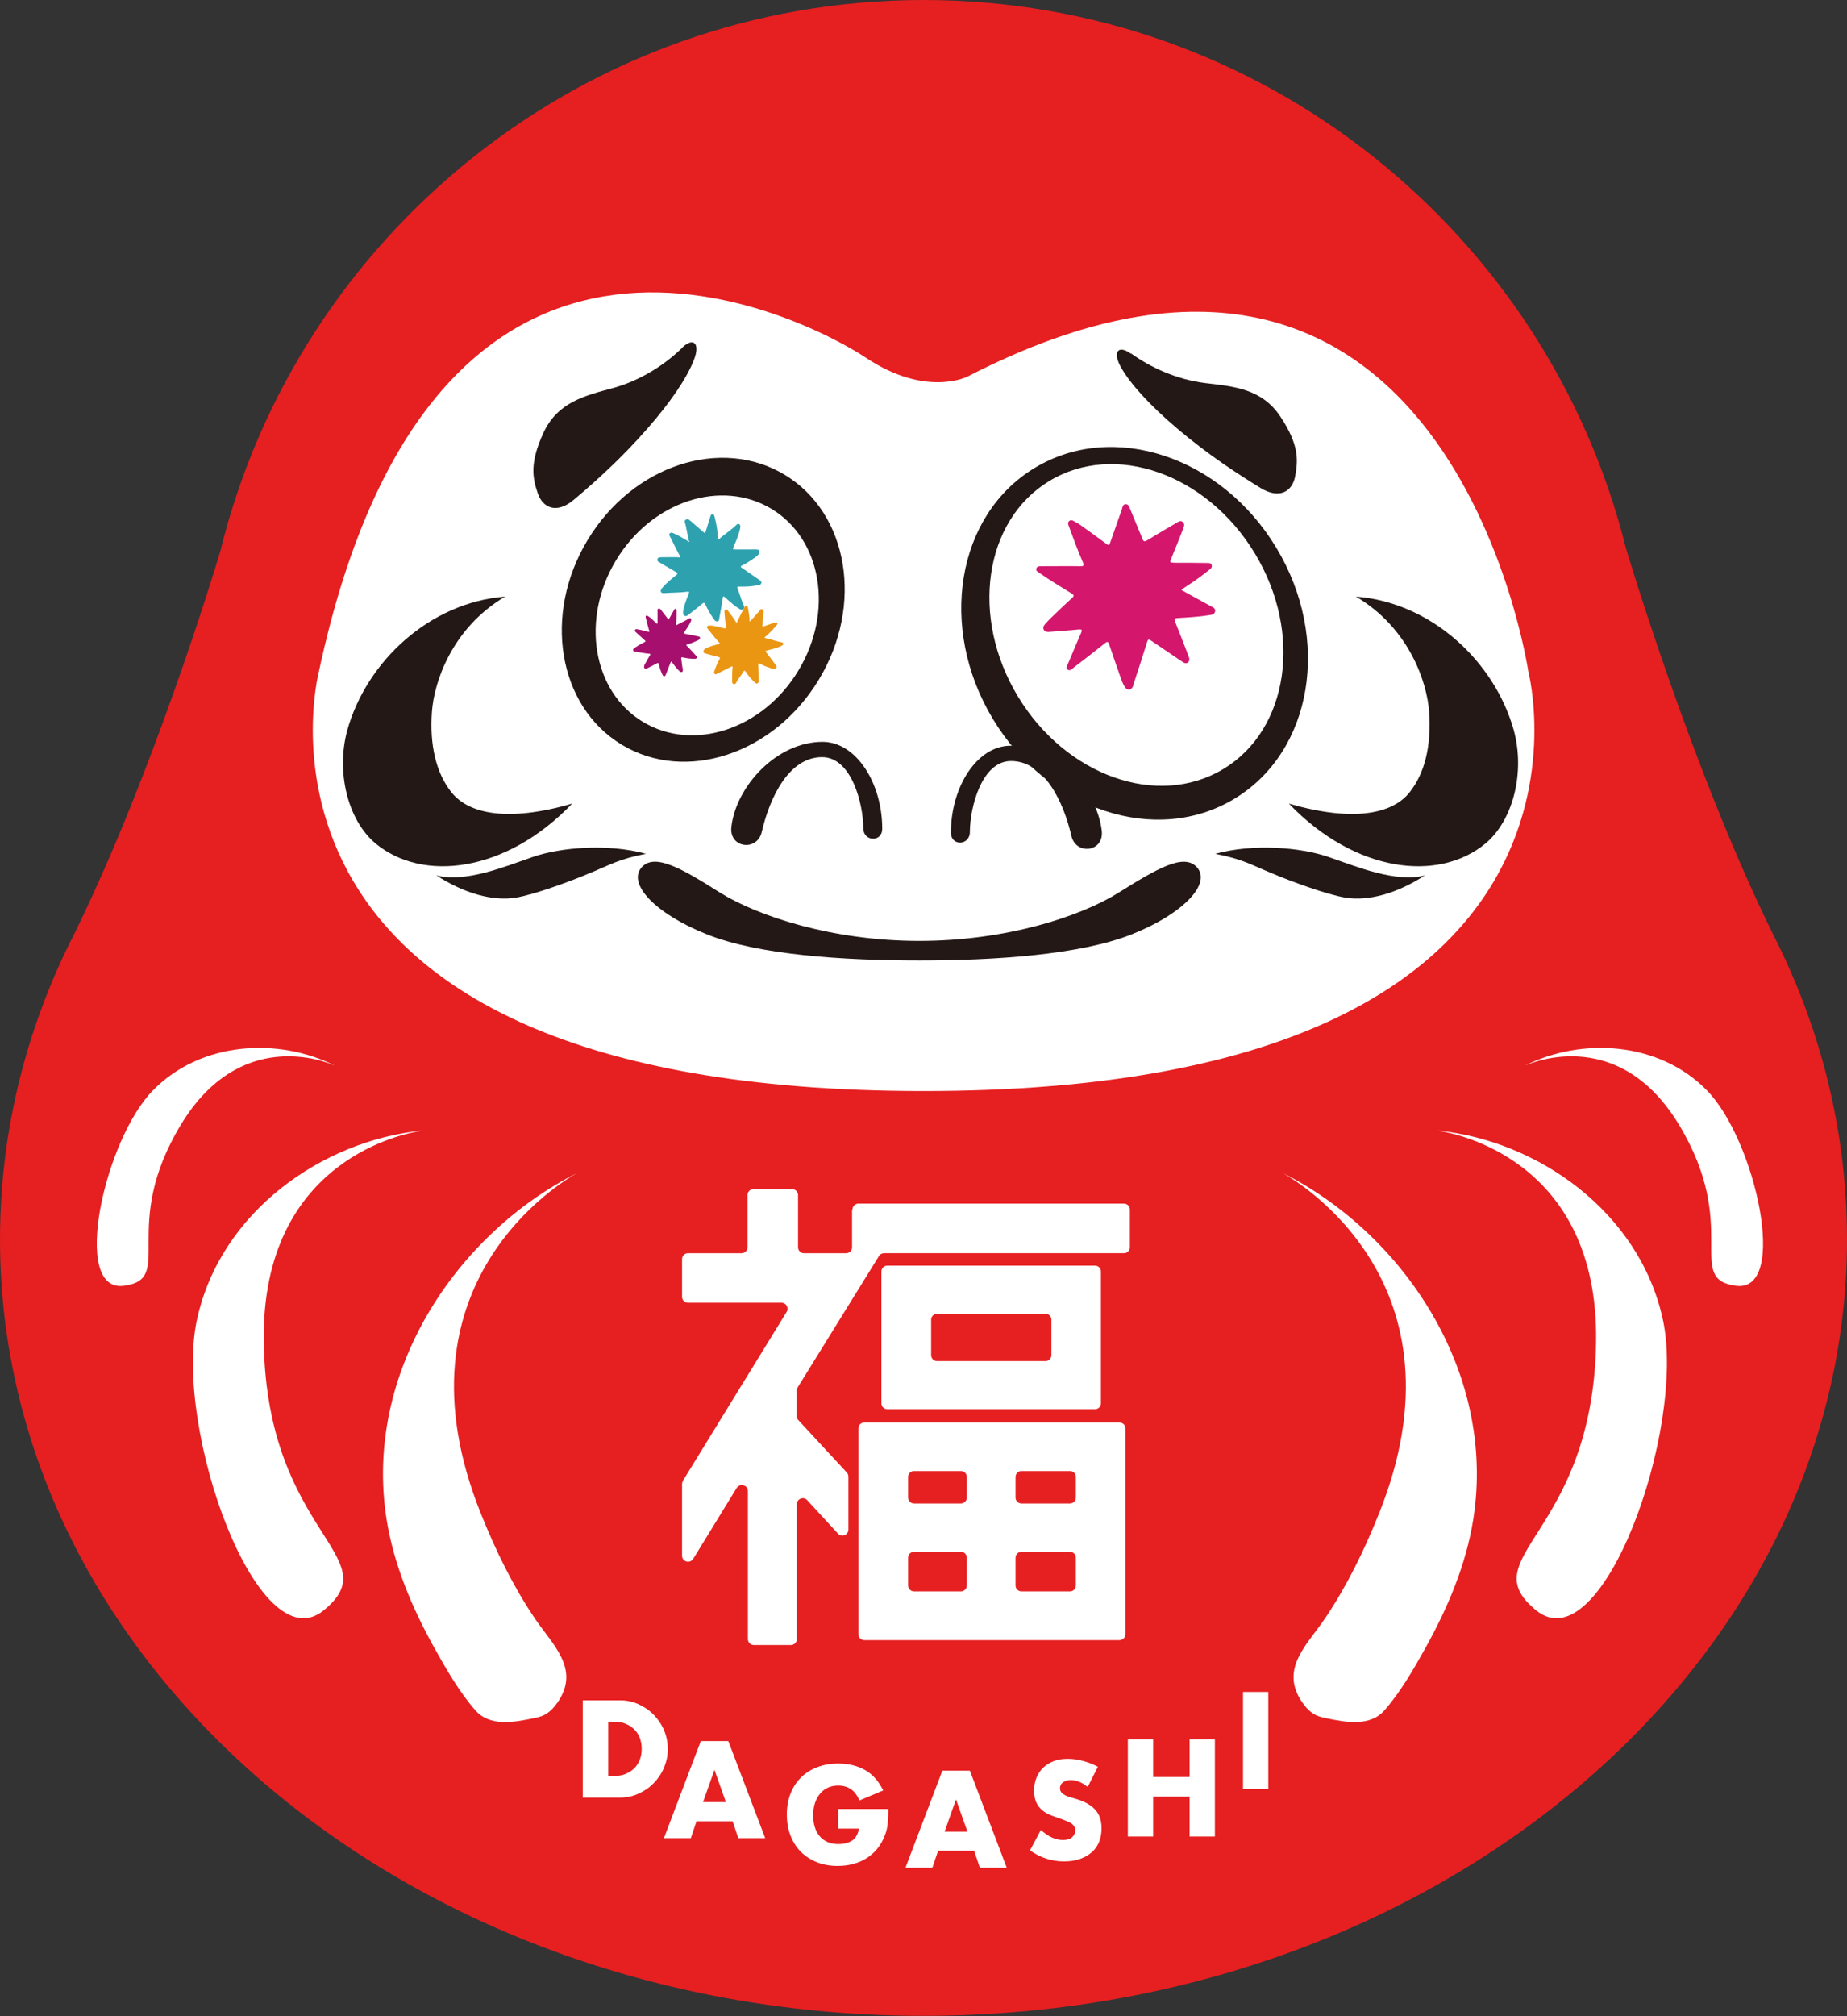
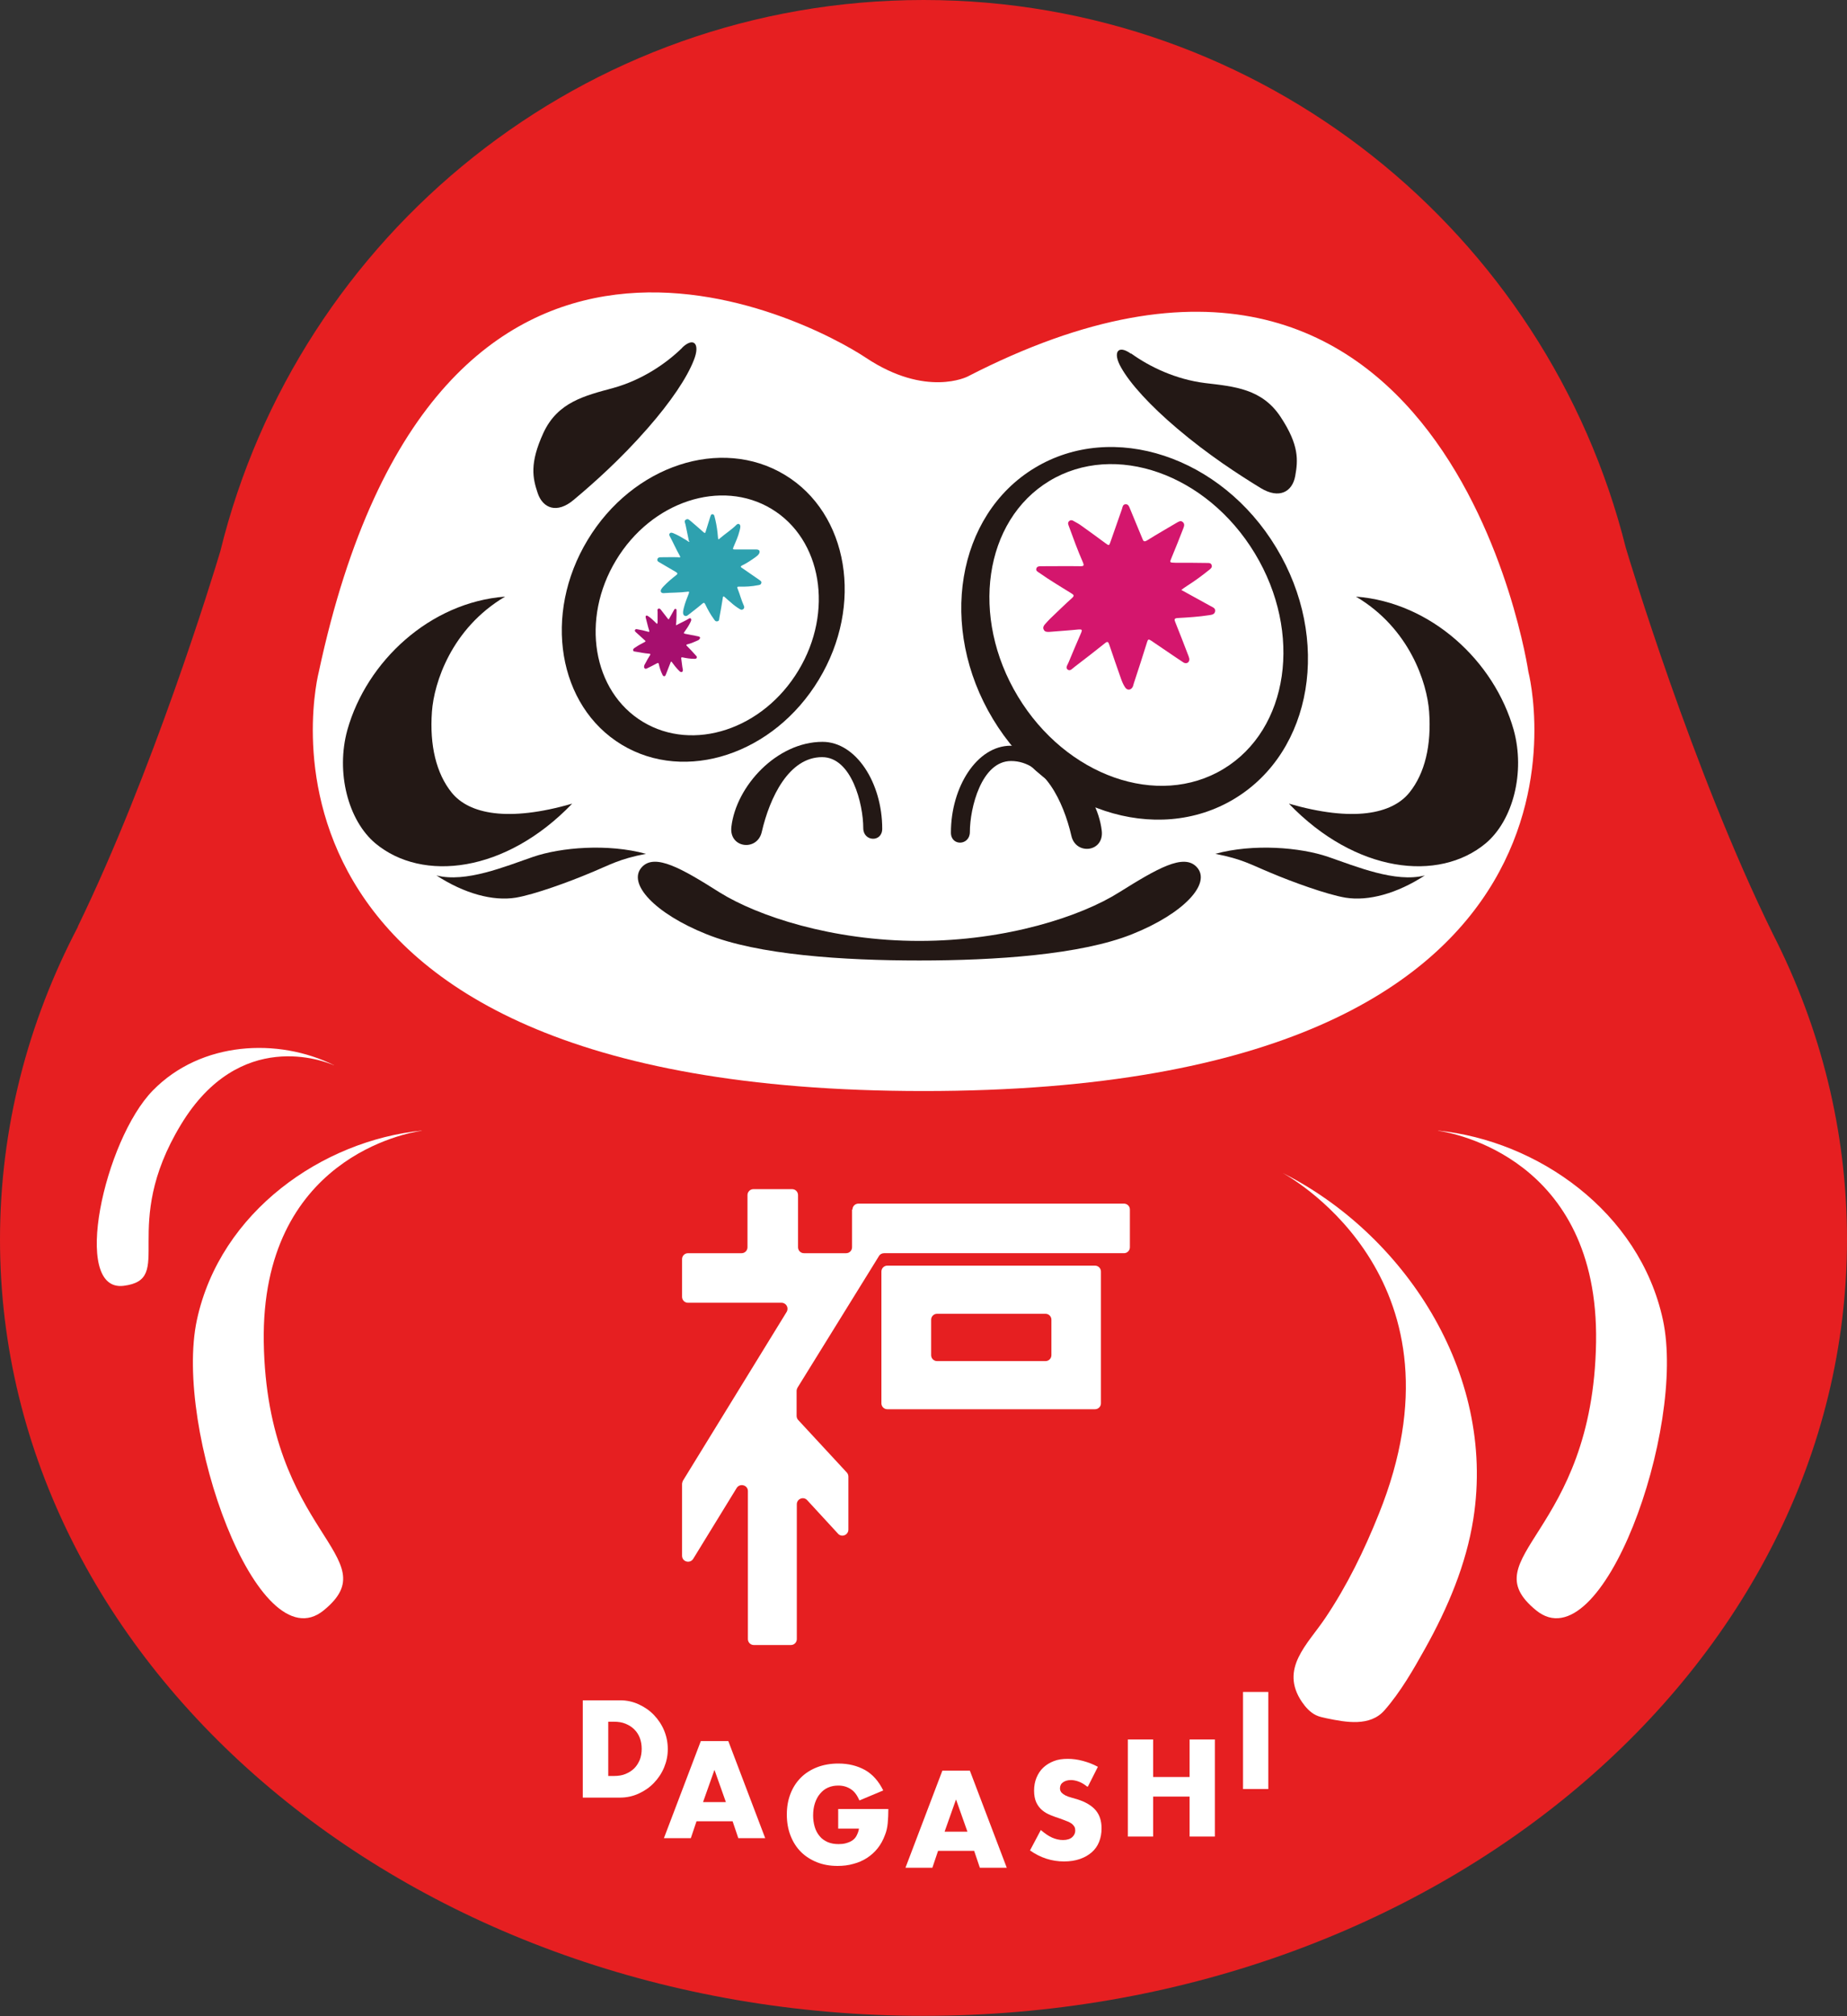
<svg xmlns="http://www.w3.org/2000/svg" id="_レイヤー_2" data-name="レイヤー 2" viewBox="0 0 90.61 98.84">
  <rect x="0" y="0" width="90.61" height="98.84" fill="#333333" stroke="none" />
  <defs>
    <style>
      .cls-1 {
        fill: #d4166d;
      }

      .cls-1, .cls-2, .cls-3, .cls-4, .cls-5, .cls-6, .cls-7 {
        stroke-width: 0px;
      }

      .cls-2 {
        fill: #e61f21;
      }

      .cls-3 {
        fill: #231815;
      }

      .cls-4 {
        fill: #2ea1af;
      }

      .cls-5 {
        fill: #fff;
      }

      .cls-6 {
        fill: #a60f6e;
      }

      .cls-7 {
        fill: #eb9613;
      }
    </style>
  </defs>
  <g id="_グラフィック" data-name="☆グラフィック">
    <g>
      <path class="cls-2" d="M45.31,0c16.63,0,30.59,11.43,34.45,26.86.1.33,3.25,10.88,7.21,18.92,0,0,0,.02.01.02,2.34,4.59,3.63,9.65,3.63,14.96,0,21.03-20.28,38.07-45.31,38.07S0,81.79,0,60.77c0-5.45,1.36-10.64,3.82-15.33,0,0,0,0,0-.02,3.65-7.51,6.58-17.02,6.99-18.4C14.62,11.51,28.62,0,45.31,0Z" />
      <path class="cls-5" d="M45.31,53.49c35.03,0,29.67-20.55,29.67-20.55,0,0-3.91-26.63-27.51-14.48,0,0-2.03,1.05-4.99-.92-2.7-1.8-21.06-11.59-26.84,15.4,0,0-5.36,20.55,29.67,20.55Z" />
-       <path class="cls-5" d="M28.31,57.51c-5.87,2.95-10.48,9.72-9.35,16.95.35,2.24,1.26,4.38,2.36,6.35.58,1.04,1.21,2.14,2,3.04.71.81,1.89.59,2.85.39.17-.04.35-.07.51-.15.29-.14.51-.39.69-.65,1.11-1.64-.28-2.82-1.15-4.12-1.07-1.59-1.91-3.32-2.62-5.09-4.57-11.33,4.06-16.36,4.71-16.72Z" />
      <path class="cls-5" d="M16.38,52.22c-2.73-1.35-6.51-1.18-8.88,1.24-2.38,2.43-4.03,9.89-1.44,9.58,2.58-.32-.24-2.87,2.82-7.91,2.88-4.75,7.04-3.11,7.51-2.9Z" />
      <path class="cls-5" d="M20.69,55.43c-4.86.49-9.88,3.96-11.03,9.28-1.15,5.34,2.99,16.88,6.22,14.24,3.24-2.64-2.79-3.69-2.94-13.15-.14-9.02,7.07-10.27,7.74-10.36Z" />
      <g>
        <path class="cls-5" d="M41.8,59.3v1.85c0,.16-.13.29-.29.29h-2.07c-.16,0-.29-.13-.29-.29v-2.56c0-.16-.13-.29-.29-.29h-1.9c-.16,0-.29.13-.29.29v2.56c0,.16-.13.29-.29.29h-2.63c-.16,0-.29.13-.29.29v1.85c0,.16.13.29.29.29h4.59c.23,0,.37.25.25.45l-5.09,8.28s-.04.1-.04.15v3.52c0,.3.39.41.55.15l2.13-3.47c.16-.25.55-.14.55.15v7.26c0,.16.13.29.29.29h1.82c.16,0,.29-.13.29-.29v-6.61c0-.27.33-.4.51-.2l1.51,1.64c.18.2.51.07.51-.2v-2.6c0-.07-.03-.15-.08-.2l-2.38-2.57c-.05-.05-.08-.13-.08-.2v-1.23c0-.05.02-.11.04-.15l4-6.46c.05-.09.15-.14.25-.14h11.77c.16,0,.29-.13.29-.29v-1.85c0-.16-.13-.29-.29-.29h-13.03c-.16,0-.29.13-.29.29Z" />
-         <path class="cls-5" d="M42.4,80.41h12.52c.16,0,.29-.13.29-.29v-10.09c0-.16-.13-.29-.29-.29h-12.52c-.16,0-.29.13-.29.29v10.09c0,.16.13.29.29.29ZM52.78,76.37v1.36c0,.16-.13.29-.29.29h-2.38c-.16,0-.29-.13-.29-.29v-1.36c0-.16.13-.29.29-.29h2.38c.16,0,.29.13.29.29ZM52.78,72.41v1.01c0,.16-.13.29-.29.29h-2.38c-.16,0-.29-.13-.29-.29v-1.01c0-.16.13-.29.29-.29h2.38c.16,0,.29.13.29.29ZM47.43,76.37v1.36c0,.16-.13.29-.29.29h-2.3c-.16,0-.29-.13-.29-.29v-1.36c0-.16.13-.29.29-.29h2.3c.16,0,.29.13.29.29ZM47.43,72.41v1.01c0,.16-.13.29-.29.29h-2.3c-.16,0-.29-.13-.29-.29v-1.01c0-.16.13-.29.29-.29h2.3c.16,0,.29.13.29.29Z" />
        <path class="cls-5" d="M43.24,62.34v6.46c0,.16.13.29.29.29h10.19c.16,0,.29-.13.29-.29v-6.46c0-.16-.13-.29-.29-.29h-10.19c-.16,0-.29.13-.29.29ZM45.68,66.44v-1.74c0-.16.13-.29.29-.29h5.32c.16,0,.29.13.29.29v1.74c0,.16-.13.29-.29.29h-5.32c-.16,0-.29-.13-.29-.29Z" />
      </g>
      <g>
        <path class="cls-5" d="M28.6,83.36h1.83c.32,0,.63.07.91.2.28.13.53.3.74.52.21.22.38.47.5.76s.18.59.18.91-.06.61-.18.9c-.12.29-.29.54-.5.76-.21.22-.46.39-.74.52-.28.13-.59.2-.92.2h-1.83v-4.76ZM29.84,87.07h.28c.21,0,.41-.03.57-.1.17-.07.31-.16.43-.28s.2-.26.27-.42c.06-.16.09-.34.09-.53s-.03-.37-.09-.53c-.06-.16-.15-.3-.27-.42s-.26-.21-.43-.28c-.17-.07-.36-.1-.57-.1h-.28v2.66Z" />
        <path class="cls-5" d="M35.94,89.29h-1.77l-.28.83h-1.32l1.81-4.76h1.35l1.81,4.76h-1.32l-.28-.83ZM35.61,88.35l-.56-1.58-.56,1.58h1.11Z" />
        <path class="cls-5" d="M41.13,88.69h2.45c0,.25-.01.48-.03.69-.02.21-.06.4-.13.57-.09.25-.21.47-.36.66-.15.19-.33.35-.53.48s-.43.23-.67.29c-.24.07-.5.1-.77.1-.37,0-.71-.06-1.01-.18s-.57-.29-.79-.51c-.22-.22-.39-.49-.51-.8-.12-.31-.18-.65-.18-1.03s.06-.71.18-1.02c.12-.31.29-.57.51-.79.22-.22.49-.39.8-.51.31-.12.66-.18,1.04-.18.5,0,.93.11,1.31.32.37.21.67.55.89,1l-1.17.49c-.11-.26-.25-.45-.43-.56-.17-.11-.37-.17-.6-.17-.19,0-.35.03-.51.1s-.28.17-.39.3c-.11.13-.19.28-.25.46-.06.18-.09.38-.09.61,0,.2.03.39.08.56s.13.32.24.45c.1.13.24.22.39.29.16.07.34.1.54.1.12,0,.24-.01.35-.04.11-.03.22-.07.31-.13.09-.06.17-.14.22-.24s.1-.21.12-.35h-1.02v-.96Z" />
        <path class="cls-5" d="M47.79,90.74h-1.77l-.28.83h-1.32l1.81-4.76h1.35l1.81,4.76h-1.32l-.28-.83ZM47.46,89.8l-.56-1.58-.56,1.58h1.11Z" />
        <path class="cls-5" d="M53.33,87.59c-.13-.11-.27-.19-.4-.24s-.27-.08-.39-.08c-.16,0-.29.04-.39.11s-.15.17-.15.3c0,.08.03.15.08.21.05.05.12.1.2.14.08.04.17.07.28.1.1.03.21.06.31.09.4.13.7.31.89.54.19.23.28.52.28.88,0,.24-.04.46-.12.66-.08.2-.2.37-.36.51s-.35.25-.58.33c-.23.08-.49.12-.78.12-.6,0-1.16-.18-1.67-.54l.53-1c.19.16.37.29.55.37.18.08.36.12.54.12.2,0,.35-.05.45-.14s.15-.2.15-.32c0-.07-.01-.13-.04-.19-.03-.05-.07-.1-.13-.15-.06-.04-.14-.09-.23-.12-.09-.04-.21-.08-.34-.13-.16-.05-.32-.11-.47-.17-.15-.06-.29-.14-.41-.24-.12-.1-.22-.23-.29-.38-.07-.15-.11-.35-.11-.58s.04-.45.12-.64c.08-.19.19-.36.33-.49s.31-.24.52-.32c.2-.08.43-.11.68-.11.24,0,.48.03.74.1.26.07.5.16.74.29l-.49.97Z" />
        <path class="cls-5" d="M56.57,87.12h1.79v-1.84h1.24v4.76h-1.24v-1.96h-1.79v1.96h-1.24v-4.76h1.24v1.84Z" />
        <path class="cls-5" d="M62.22,82.95v4.76h-1.24v-4.76h1.24Z" />
      </g>
      <path class="cls-3" d="M62.61,26.85c2.71,4.48,1.79,9.99-2.05,12.31-3.84,2.32-9.15.57-11.85-3.91s-1.79-9.99,2.05-12.31c3.84-2.32,9.15-.57,11.85,3.91Z" />
      <path class="cls-5" d="M61.56,27.13c2.36,3.9,1.67,8.63-1.54,10.57-3.21,1.94-7.72.35-10.08-3.55-2.36-3.9-1.67-8.63,1.54-10.57,3.21-1.94,7.72-.35,10.08,3.55Z" />
      <path class="cls-3" d="M46.65,40.82c0-2.24,1.28-4.26,2.93-4.26,2.24,0,4.24,2.17,4.47,4.17.12,1.05-1.27,1.21-1.49.25-.39-1.69-1.34-3.67-2.96-3.67-1.45,0-2.02,2.3-2.02,3.48,0,.67-.93.71-.93.03Z" />
      <path class="cls-3" d="M45.1,46.13c4.28,0,7.95-1.21,9.8-2.38,1.86-1.16,3.17-1.93,3.81-1.24.74.8-.64,2.28-3.17,3.29-2.52,1.01-6.73,1.29-10.44,1.29s-7.92-.27-10.44-1.29c-2.53-1.01-3.91-2.49-3.17-3.29.64-.69,1.96.07,3.81,1.24,1.86,1.16,5.52,2.38,9.8,2.38Z" />
      <path class="cls-3" d="M43.28,40.63c0-2.24-1.28-4.26-2.93-4.26-2.24,0-4.24,2.17-4.47,4.17-.12,1.05,1.27,1.21,1.49.25.39-1.69,1.33-3.67,2.96-3.67,1.45,0,2.02,2.3,2.02,3.48,0,.67.93.71.93.03Z" />
      <g>
        <path class="cls-3" d="M59.62,41.86c1.87-.51,4.17-.32,5.54.15,1.37.47,3.3,1.28,4.74.91-1.37.89-2.77,1.27-3.89,1.09-.91-.15-2.66-.79-3.65-1.21-1-.41-1.4-.68-2.74-.94Z" />
        <path class="cls-3" d="M66.52,29.25c3.68.28,6.79,3.16,7.74,6.54.57,2.07-.03,4.43-1.38,5.56-2.3,1.91-6.38,1.45-9.65-1.95,3.15.91,5.06.51,5.91-.54.76-.94,1.09-2.32.97-3.97-.1-1.4-.95-4.08-3.59-5.64Z" />
        <path class="cls-3" d="M31.69,41.86c-1.87-.51-4.17-.32-5.54.15-1.37.47-3.3,1.28-4.74.91,1.37.89,2.77,1.27,3.89,1.09.91-.15,2.66-.79,3.65-1.21,1-.41,1.4-.68,2.74-.94Z" />
        <path class="cls-3" d="M24.78,29.25c-3.68.28-6.79,3.16-7.74,6.54-.57,2.07.03,4.43,1.38,5.56,2.3,1.91,6.38,1.45,9.65-1.95-3.15.91-5.06.51-5.91-.54-.76-.94-1.09-2.32-.97-3.97.1-1.4.95-4.08,3.59-5.64Z" />
      </g>
      <path class="cls-3" d="M55.49,17.33c.92.66,2.19,1.27,3.63,1.45,1.44.17,2.8.28,3.71,1.67.91,1.38.85,2.12.71,2.89-.14.77-.78,1.14-1.69.59-1.08-.66-2.58-1.63-4.11-2.93-1.32-1.12-2.29-2.18-2.74-2.98-.43-.75-.16-1.14.48-.68Z" />
      <path class="cls-3" d="M33.47,17.05c-.81.79-1.98,1.58-3.38,1.97-1.4.38-2.73.69-3.43,2.2-.69,1.5-.53,2.22-.28,2.96.25.74.94,1.02,1.76.33.97-.81,2.31-2,3.63-3.51,1.14-1.3,1.94-2.49,2.27-3.35.32-.8-.01-1.15-.58-.6Z" />
      <path class="cls-1" d="M57.91,28.9c.52.29,1,.55,1.49.82.11.06.24.1.21.26-.03.15-.17.16-.29.18-.51.08-1.02.11-1.54.14-.18.01-.18.07-.12.21.21.52.41,1.04.61,1.56.03.07.05.13.07.2.02.08,0,.16-.06.21-.07.05-.15.04-.22,0-.14-.09-.28-.19-.42-.28-.39-.27-.79-.53-1.18-.8-.11-.07-.14-.06-.18.06-.21.68-.43,1.35-.65,2.02-.02.06-.03.11-.05.17-.08.19-.28.22-.39.04-.08-.12-.14-.26-.19-.4-.2-.56-.39-1.12-.58-1.68-.05-.15-.09-.18-.22-.07-.49.39-.99.78-1.49,1.16-.1.07-.2.22-.33.13-.13-.1,0-.24.04-.35.2-.49.41-.97.62-1.46.06-.14.04-.17-.12-.16-.49.05-.98.08-1.46.12-.1,0-.2,0-.25-.1-.06-.1-.02-.19.05-.27.08-.09.16-.18.25-.27.36-.34.71-.69,1.08-1.02.13-.12.09-.15-.03-.23-.53-.33-1.07-.65-1.58-1.01-.07-.05-.17-.09-.14-.2.03-.12.14-.12.24-.12.64,0,1.29-.01,1.93,0,.16,0,.18-.04.12-.18-.26-.59-.48-1.2-.7-1.8-.03-.08-.06-.16.02-.23.07-.07.16-.05.23,0,.13.07.26.14.38.23.39.28.78.56,1.17.85.18.13.18.13.25-.07.19-.53.37-1.07.56-1.6.03-.1.04-.24.19-.24.13,0,.17.13.21.23.2.48.4.96.6,1.45.05.14.09.18.24.09.48-.3.97-.58,1.46-.87.09-.05.18-.11.28-.03.1.08.08.19.04.29-.19.49-.38.97-.58,1.45-.11.26-.11.25.18.26.52,0,1.03,0,1.55.01.09,0,.19-.01.23.1.04.11-.04.18-.12.24-.35.28-.7.54-1.08.78-.1.06-.19.13-.31.22Z" />
      <path class="cls-3" d="M28.83,26.47c-2.21,3.65-1.46,8.15,1.67,10.04,3.13,1.89,7.46.47,9.67-3.19,2.21-3.65,1.46-8.15-1.67-10.04-3.13-1.89-7.46-.47-9.67,3.19Z" />
      <path class="cls-5" d="M30.22,27.47c-1.74,2.88-1.15,6.43,1.32,7.92,2.47,1.49,5.89.37,7.63-2.52,1.74-2.88,1.15-6.43-1.32-7.92-2.47-1.49-5.89-.37-7.63,2.52Z" />
      <path class="cls-4" d="M33.8,26.54c-.06-.27-.11-.55-.17-.82-.02-.09-.09-.19.03-.25.1-.06.17.04.24.09.2.17.41.35.61.53.07.06.09.05.11-.03.07-.25.16-.5.23-.74.02-.05.03-.11.1-.11.06,0,.09.05.1.1.07.26.12.53.15.8.01.1.02.21.03.32.05.02.07-.02.09-.04.27-.23.57-.42.82-.67.03-.03.07-.04.11-.03.05.02.06.06.07.11,0,.08-.02.15-.04.23-.07.28-.19.54-.3.8-.03.08-.04.11.07.11.35,0,.71,0,1.06,0,.14,0,.19.08.13.2-.04.07-.1.12-.17.17-.21.15-.43.3-.66.41-.1.05-.08.08,0,.13.28.19.56.39.84.58.05.04.12.07.1.15-.02.09-.09.1-.16.11-.3.06-.61.08-.92.07-.09,0-.13.01-.08.11.11.27.18.56.3.82.03.06.03.12-.02.17-.06.05-.12.04-.18,0-.15-.09-.3-.2-.43-.32-.11-.09-.21-.18-.31-.27-.06-.05-.08-.04-.09.04-.05.33-.11.66-.17.98-.01.07,0,.16-.1.17-.09.02-.13-.05-.17-.11-.17-.23-.3-.47-.42-.72-.04-.08-.07-.1-.15-.03-.22.19-.46.37-.69.55-.05.04-.1.07-.17.04-.06-.03-.08-.09-.08-.15,0-.09.02-.17.04-.25.06-.24.15-.46.24-.69.03-.08.02-.11-.07-.09-.39.05-.78.04-1.17.07-.12,0-.17-.09-.11-.19.03-.05.07-.1.11-.14.19-.2.4-.38.62-.55.07-.06.09-.09,0-.15-.28-.16-.55-.32-.82-.48-.06-.03-.12-.07-.1-.15.02-.08.09-.1.16-.1.29,0,.58-.01.87,0,.03,0,.07.03.09-.01,0-.02-.01-.05-.03-.08-.17-.3-.31-.62-.47-.92-.03-.05-.06-.11-.01-.16.05-.06.11-.03.17-.01.22.09.42.21.62.33.05.03.1.07.15.1.01,0,.02-.01.03-.02Z" />
-       <path class="cls-7" d="M36.82,30.44c.14-.16.28-.31.42-.47.04-.05.08-.14.16-.1.08.04.05.12.05.19-.01.2-.03.4-.05.6,0,.07,0,.08.07.05.18-.07.37-.13.55-.19.04-.01.08-.03.11.01.03.04,0,.08-.02.11-.13.16-.27.31-.42.45-.06.05-.12.11-.18.16,0,.04.04.03.07.04.26.06.51.15.77.2.03,0,.06.02.07.05.01.04,0,.07-.03.09-.05.04-.1.06-.15.08-.2.08-.41.13-.61.18-.06.01-.09.03-.04.09.16.21.32.43.48.64.06.08.04.15-.07.17-.06.01-.12,0-.18-.03-.19-.06-.37-.13-.54-.22-.07-.04-.08-.02-.08.06.01.26.02.51.02.77,0,.05,0,.1-.05.13-.06.03-.1,0-.14-.04-.17-.16-.32-.33-.45-.53-.04-.06-.06-.07-.11,0-.11.19-.26.35-.36.55-.02.04-.06.07-.11.06-.06-.01-.08-.06-.08-.11-.01-.13,0-.27,0-.4,0-.1.01-.21.02-.31,0-.06-.01-.06-.06-.04-.22.11-.45.23-.67.34-.05.02-.1.06-.15.02-.05-.05-.03-.1-.01-.15.06-.2.15-.39.25-.58.03-.06.03-.08-.05-.1-.21-.05-.42-.11-.64-.17-.05-.01-.09-.03-.1-.09,0-.05.02-.09.05-.12.05-.04.11-.06.17-.09.17-.07.35-.12.52-.16.07-.02.07-.04.02-.09-.2-.21-.37-.45-.56-.67-.06-.07-.02-.14.06-.15.04,0,.09,0,.14,0,.21.03.41.08.61.13.07.02.1.01.09-.07-.03-.24-.05-.47-.07-.71,0-.05-.01-.1.04-.13.06-.03.1,0,.13.05.13.17.26.34.38.53.01.02.02.05.05.05.01,0,.03-.03.03-.05.11-.24.23-.46.35-.69.02-.04.04-.08.09-.08.06,0,.07.05.08.1.04.17.06.35.08.52,0,.04,0,.09,0,.14,0,0,.02,0,.02.01Z" />
      <path class="cls-6" d="M32.26,30.52c0-.18,0-.35,0-.53,0-.06-.03-.13.05-.15.07-.02.1.04.14.09.1.13.21.27.31.4.04.05.05.04.07,0,.08-.14.16-.29.24-.43.02-.03.03-.06.07-.05.04,0,.05.04.05.08,0,.17,0,.34-.01.51,0,.07-.01.13-.02.2.03.02.04,0,.06-.01.2-.11.4-.19.59-.31.02-.01.05-.02.07,0,.03.02.03.04.03.07,0,.05-.03.09-.05.14-.08.16-.18.31-.29.46-.03.04-.04.06.03.08.22.04.44.09.66.13.09.02.11.07.05.14-.03.04-.08.06-.13.08-.15.07-.3.13-.46.17-.07.02-.06.04-.02.08.15.15.3.31.44.47.03.03.06.06.04.11-.02.05-.07.05-.11.05-.2,0-.39-.03-.58-.07-.06-.01-.08,0-.07.06.03.18.04.37.08.55,0,.04,0,.08-.04.1-.04.02-.08,0-.11-.02-.08-.08-.16-.16-.23-.25-.05-.07-.11-.14-.16-.21-.03-.04-.04-.03-.06.01-.08.2-.15.39-.23.59-.02.04-.03.1-.09.09-.06,0-.07-.05-.09-.09-.08-.16-.13-.33-.17-.5-.01-.06-.03-.07-.09-.04-.16.09-.33.17-.49.25-.04.02-.07.03-.11,0-.03-.03-.04-.06-.03-.1,0-.05.03-.1.06-.15.07-.14.15-.27.23-.4.03-.05.02-.06-.03-.07-.25-.02-.49-.07-.73-.11-.07,0-.09-.08-.05-.13.02-.03.06-.05.09-.07.14-.1.3-.18.45-.26.05-.03.07-.05.01-.09-.15-.13-.29-.27-.44-.4-.03-.03-.06-.06-.04-.1.02-.05.07-.05.11-.04.18.03.36.07.53.12.02,0,.04.02.06,0,0-.01,0-.03,0-.05-.07-.21-.11-.42-.17-.63,0-.04-.02-.07.01-.1.04-.03.07,0,.11.02.12.08.23.18.34.29.03.03.05.05.08.08,0,0,.01,0,.02,0Z" />
      <g>
        <path class="cls-5" d="M62.93,57.51c5.87,2.95,10.48,9.72,9.35,16.95-.35,2.24-1.26,4.38-2.36,6.35-.58,1.04-1.21,2.14-2,3.04-.71.81-1.89.59-2.85.39-.17-.04-.35-.07-.51-.15-.29-.14-.51-.39-.69-.65-1.11-1.64.28-2.82,1.15-4.12,1.07-1.59,1.91-3.32,2.62-5.09,4.57-11.33-4.06-16.36-4.71-16.72Z" />
-         <path class="cls-5" d="M74.86,52.22c2.73-1.35,6.51-1.18,8.88,1.24,2.38,2.43,4.03,9.89,1.44,9.58-2.58-.32.24-2.87-2.82-7.91-2.88-4.75-7.04-3.11-7.51-2.9Z" />
        <path class="cls-5" d="M70.55,55.43c4.86.49,9.88,3.96,11.03,9.28,1.15,5.34-2.99,16.88-6.22,14.24-3.24-2.64,2.79-3.69,2.94-13.15.14-9.02-7.07-10.27-7.74-10.36Z" />
      </g>
    </g>
  </g>
</svg>